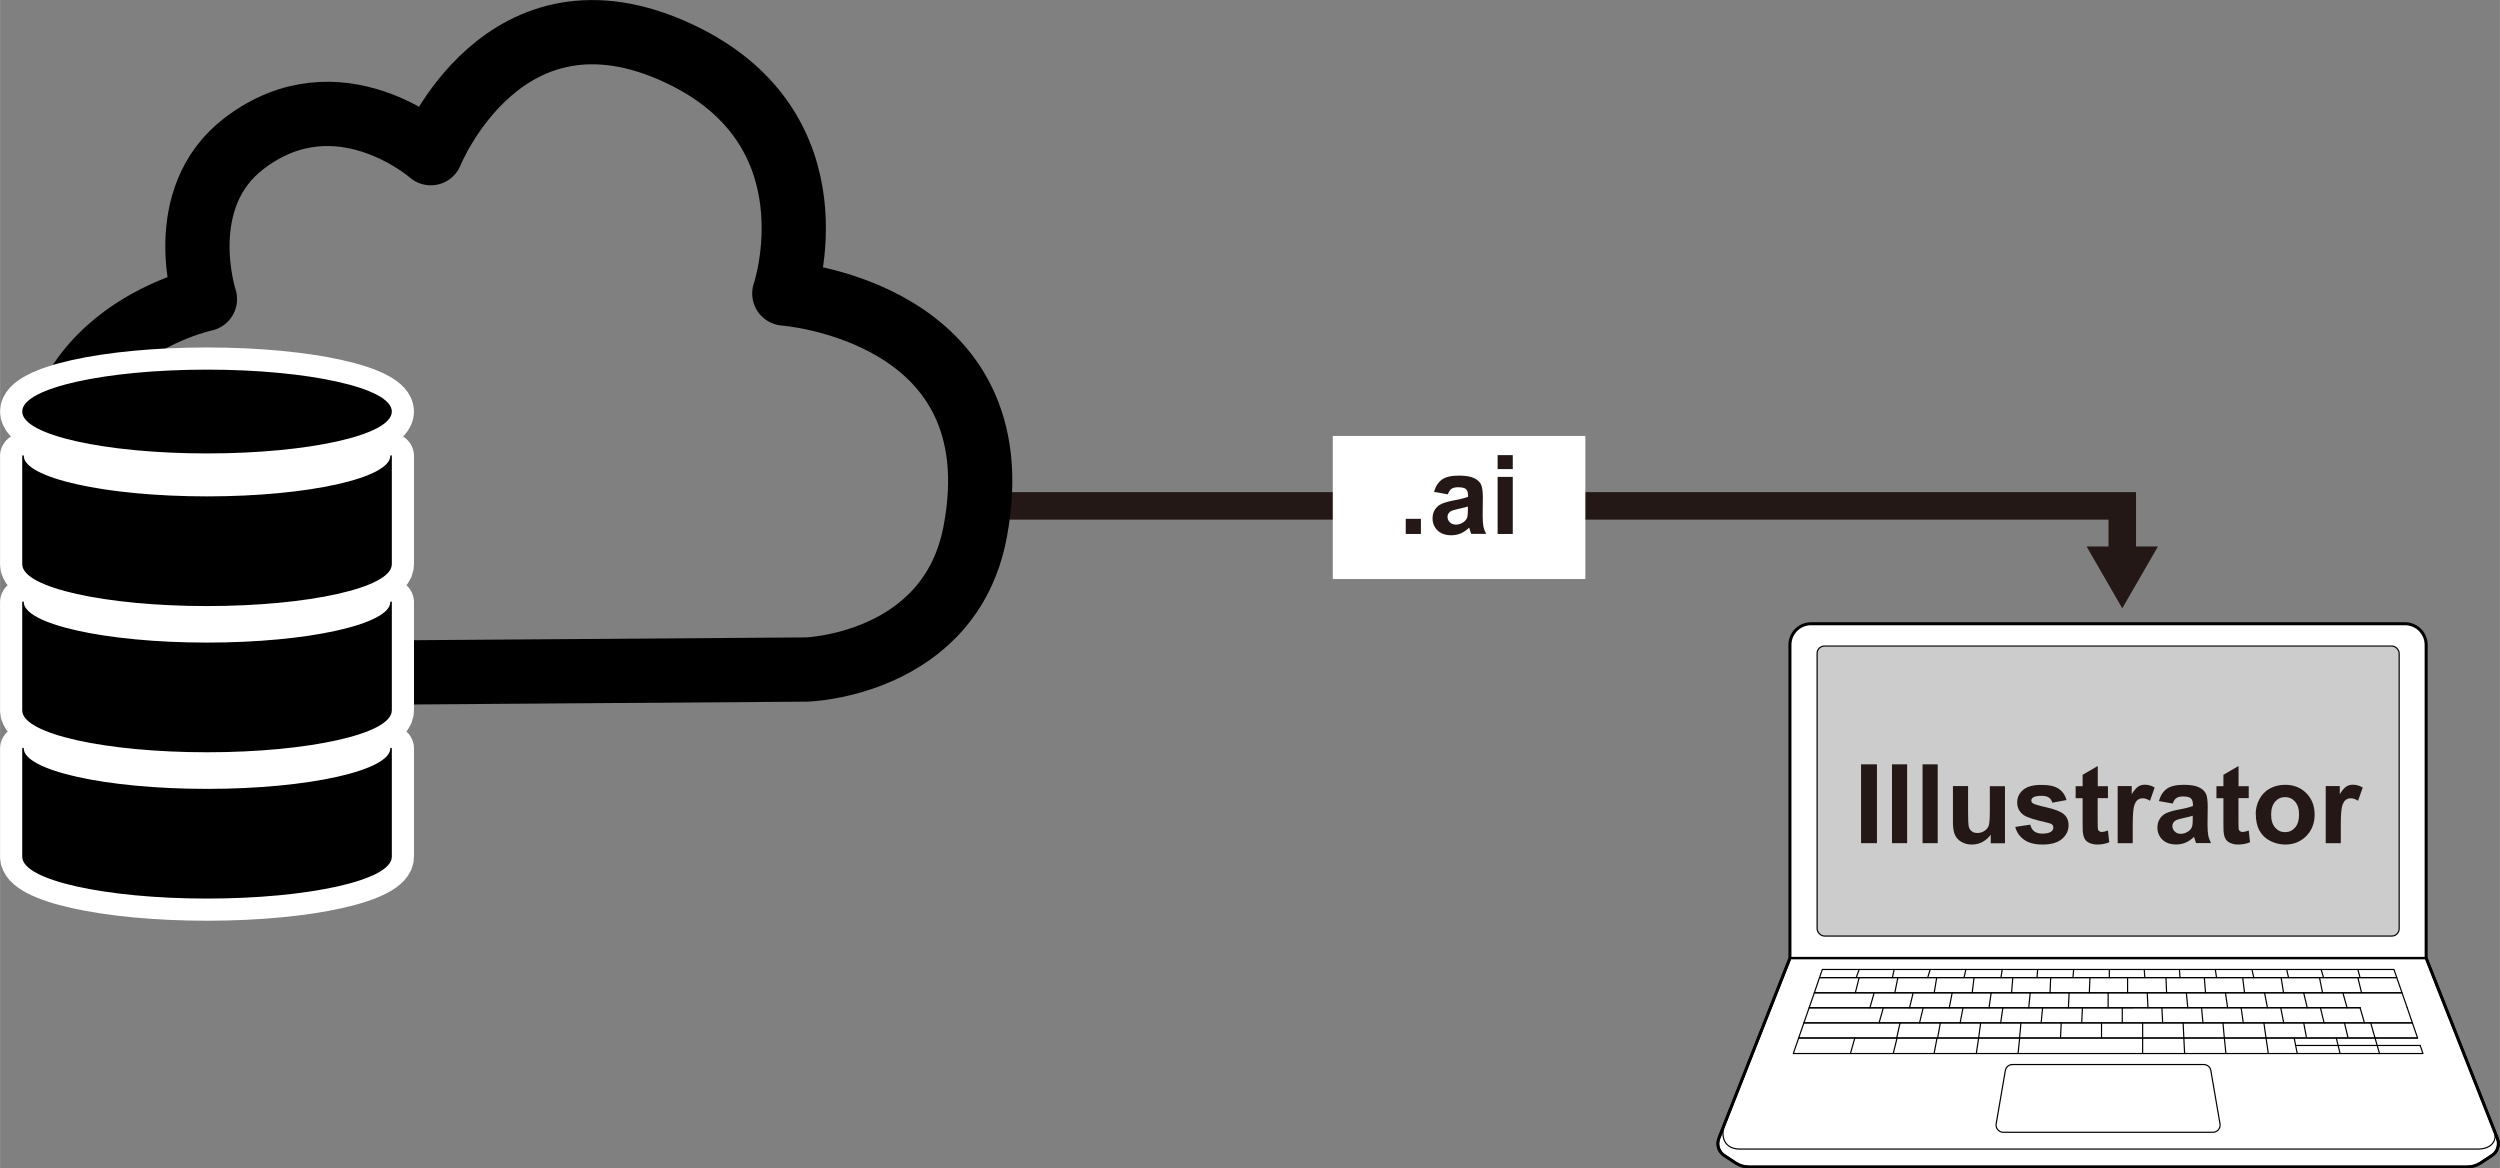
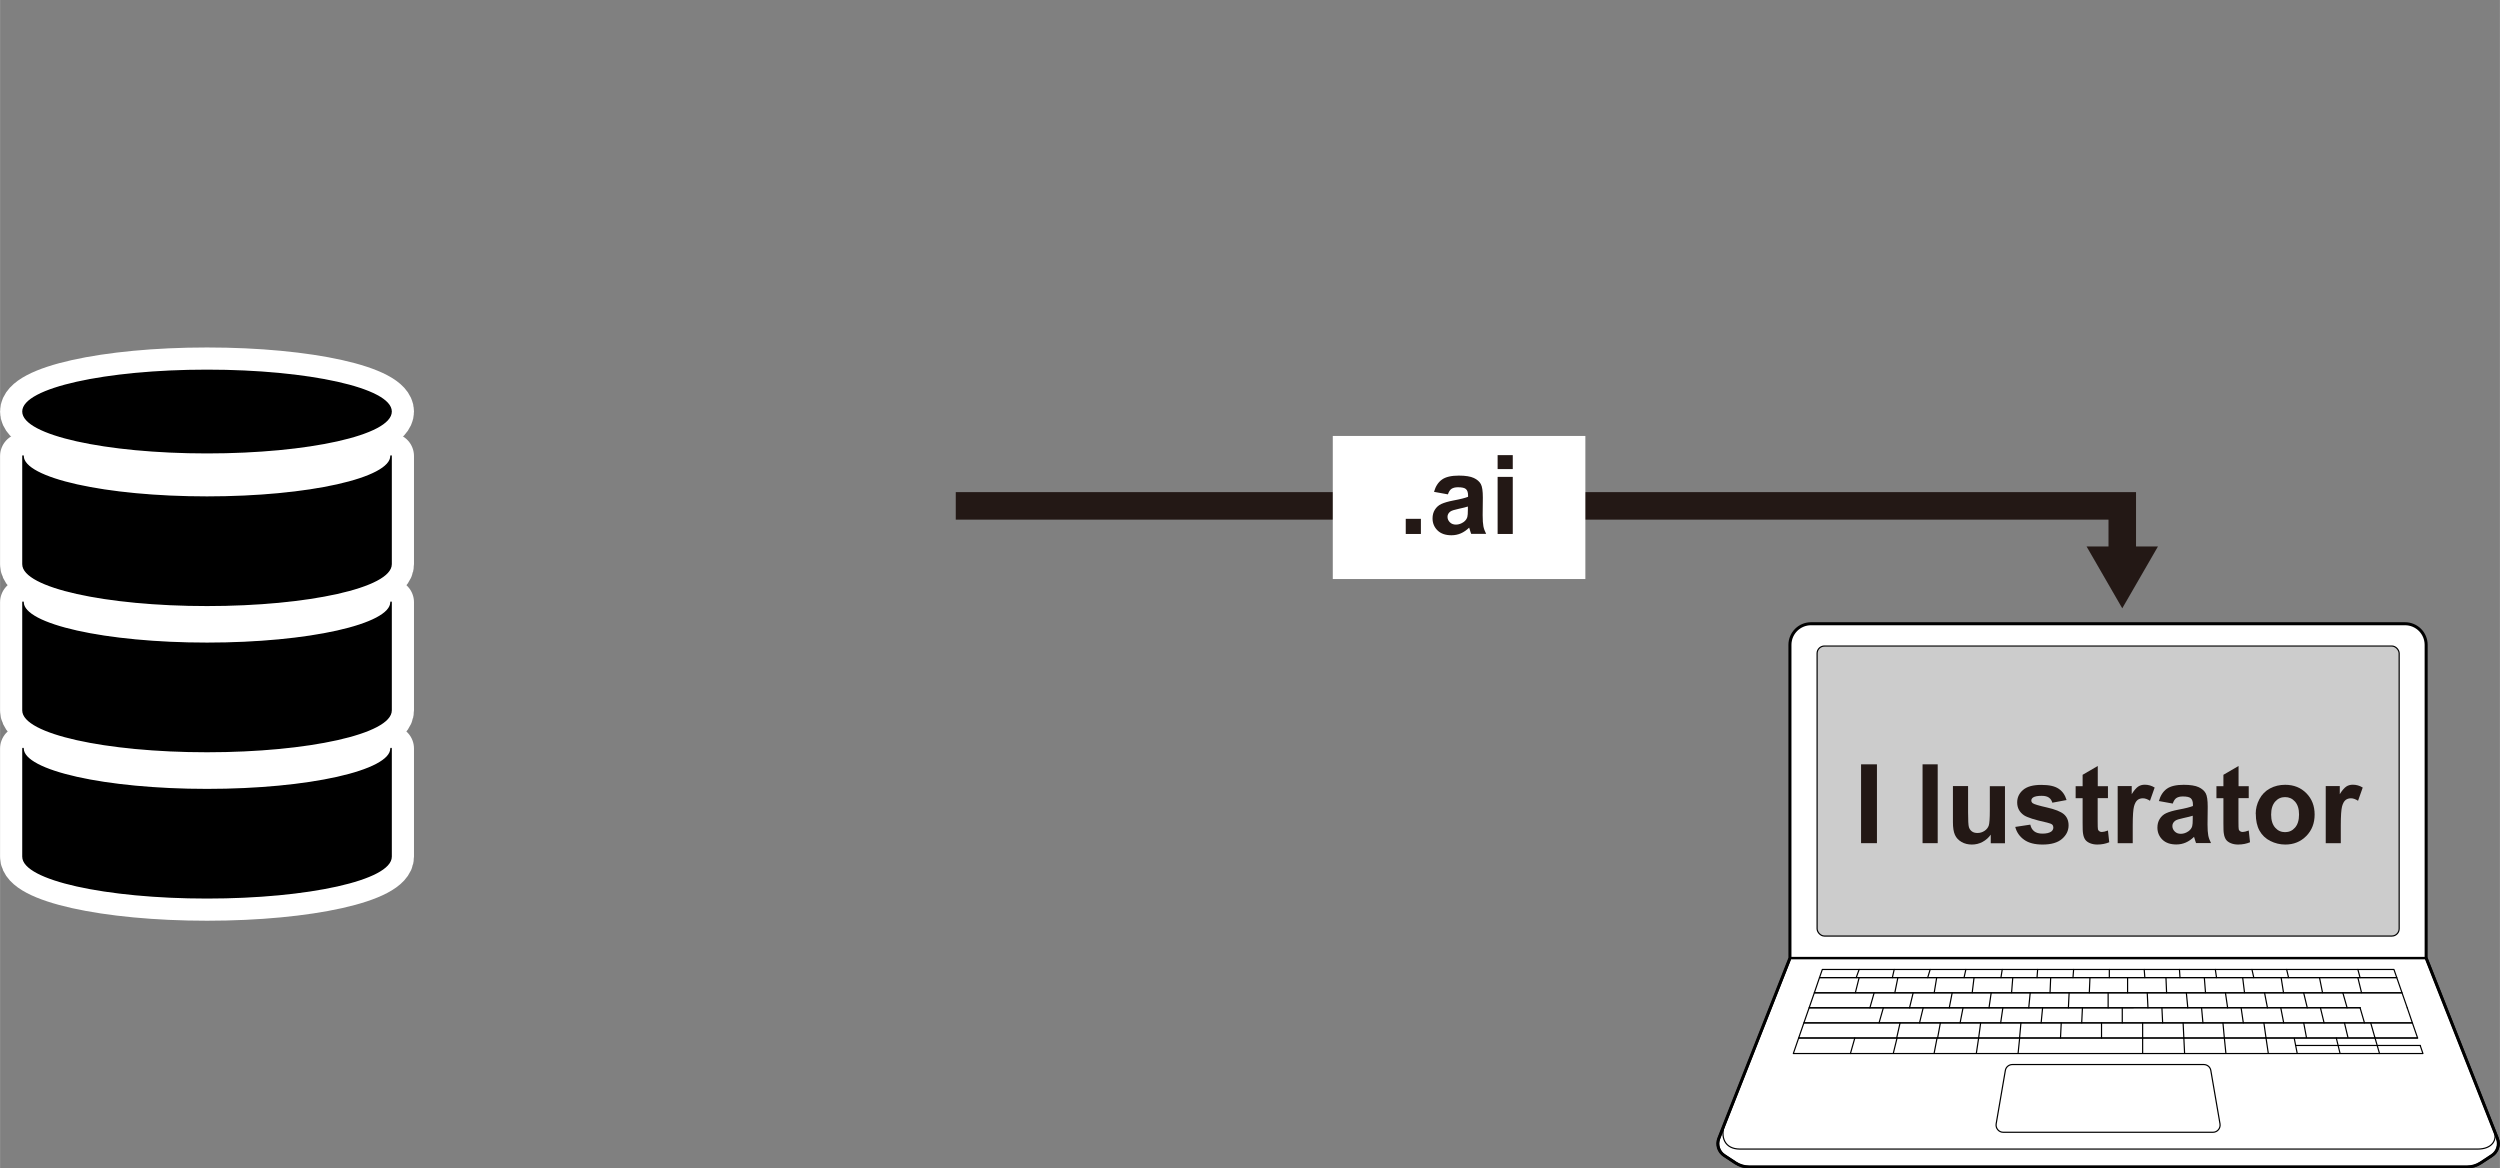
<svg xmlns="http://www.w3.org/2000/svg" id="_レイヤー_1" width="96.09mm" height="44.91mm" viewBox="0 0 272.38 127.31">
  <rect x="0" y="0" width="272.38" height="127.31" fill="#808080" stroke="none" />
  <defs>
    <style>.cls-1{stroke-width:.17px;}.cls-1,.cls-2,.cls-3,.cls-4,.cls-5,.cls-6,.cls-7{stroke-linecap:round;stroke-linejoin:round;}.cls-1,.cls-3,.cls-4,.cls-5,.cls-6,.cls-7{stroke:#000;}.cls-8,.cls-2,.cls-3{fill:#fff;}.cls-2{stroke:#fff;stroke-width:5px;}.cls-9{stroke:#231815;stroke-linecap:square;stroke-miterlimit:10;stroke-width:3px;}.cls-9,.cls-4,.cls-6,.cls-7{fill:none;}.cls-3{stroke-width:.33px;}.cls-10{fill:#231815;}.cls-4,.cls-5{stroke-width:.13px;}.cls-5{fill:#ccc;}.cls-6{stroke-width:.27px;}.cls-7{stroke-width:7px;}</style>
  </defs>
  <path class="cls-3" d="M272.1,124.04l-7.76-19.65v-34.13c0-1.27-1.03-2.3-2.3-2.3h-64.72c-1.27,0-2.3,1.03-2.3,2.3v34.13l-7.04,17.84h0s0,0,0,0l-.71,1.81c-.27.68-.02,1.46.59,1.86l1.23.81c.44.29.95.44,1.48.44h78.23c.52,0,1.04-.15,1.48-.44l1.23-.81c.61-.4.86-1.18.59-1.86Z" />
  <rect class="cls-5" x="197.98" y="70.39" width="63.42" height="31.6" rx=".8" ry=".8" />
  <path class="cls-4" d="M197.33,67.97h64.72c1.27,0,2.3,1.03,2.3,2.3v34.13h-69.31v-34.13c0-1.27,1.03-2.3,2.3-2.3Z" />
  <path class="cls-4" d="M187.99,122.23c-.68,1.73-.02,2.97,1.57,2.97h80.4c1.52,0,2.23-.94,1.74-2.17" />
  <path class="cls-6" d="M268.81,127.15h-78.23c-.52,0-1.04-.15-1.48-.44l-1.23-.81c-.61-.4-.86-1.18-.59-1.86l7.76-19.65h69.31l7.76,19.65c.27.68.02,1.46-.59,1.86l-1.23.81c-.44.29-.95.44-1.48.44Z" />
  <polygon class="cls-4" points="195.97 113.1 263.41 113.1 262.84 111.45 196.54 111.45 195.97 113.1" />
  <polyline class="cls-4" points="257.14 109.8 197.11 109.81 196.54 111.45 262.84 111.45 262.28 109.81" />
  <polyline class="cls-4" points="263.41 113.1 195.97 113.1 195.39 114.79 263.99 114.79 263.69 113.91" />
  <line class="cls-4" x1="263.69" y1="113.91" x2="250.13" y2="113.91" />
  <polygon class="cls-4" points="260.83 105.63 198.55 105.63 198.24 106.52 261.14 106.52 260.83 105.63" />
  <polyline class="cls-4" points="262.28 109.81 261.71 108.17 197.68 108.17 197.11 109.81 257.14 109.8" />
  <polygon class="cls-4" points="261.14 106.52 198.24 106.52 197.68 108.17 261.71 108.17 261.14 106.52" />
  <line class="cls-4" x1="228.97" y1="113.1" x2="228.97" y2="111.45" />
  <line class="cls-4" x1="224.5" y1="113.1" x2="224.58" y2="111.45" />
  <line class="cls-4" x1="220.04" y1="113.1" x2="220.19" y2="111.45" />
  <line class="cls-4" x1="215.58" y1="113.1" x2="215.8" y2="111.45" />
  <line class="cls-4" x1="211.11" y1="113.1" x2="211.41" y2="111.45" />
  <line class="cls-4" x1="206.65" y1="113.1" x2="207.02" y2="111.45" />
  <line class="cls-4" x1="233.45" y1="113.1" x2="233.45" y2="111.45" />
  <line class="cls-4" x1="237.94" y1="113.09" x2="237.86" y2="111.45" />
  <line class="cls-4" x1="242.35" y1="113.08" x2="242.2" y2="111.45" />
  <line class="cls-4" x1="246.89" y1="113.07" x2="246.66" y2="111.45" />
  <line class="cls-4" x1="251.3" y1="113.05" x2="251" y2="111.45" />
  <line class="cls-4" x1="255.82" y1="113.04" x2="255.44" y2="111.45" />
  <line class="cls-4" x1="258.75" y1="113.03" x2="258.3" y2="111.45" />
  <line class="cls-4" x1="238.02" y1="114.75" x2="237.94" y2="113.09" />
  <line class="cls-4" x1="242.52" y1="114.76" x2="242.35" y2="113.08" />
  <line class="cls-4" x1="247.14" y1="114.77" x2="246.89" y2="113.07" />
  <line class="cls-4" x1="250.29" y1="114.77" x2="249.97" y2="113.14" />
  <line class="cls-4" x1="254.96" y1="114.78" x2="254.55" y2="113.1" />
  <line class="cls-4" x1="259.26" y1="114.79" x2="258.75" y2="113.03" />
  <line class="cls-4" x1="235.63" y1="111.45" x2="235.55" y2="109.81" />
  <line class="cls-4" x1="240.02" y1="111.45" x2="239.87" y2="109.81" />
  <line class="cls-4" x1="244.42" y1="111.45" x2="244.18" y2="109.81" />
  <line class="cls-4" x1="248.82" y1="111.45" x2="248.5" y2="109.81" />
  <line class="cls-4" x1="253.22" y1="111.45" x2="252.82" y2="109.8" />
  <line class="cls-4" x1="257.62" y1="111.45" x2="257.14" y2="109.8" />
  <line class="cls-4" x1="255.73" y1="109.81" x2="255.26" y2="108.16" />
  <line class="cls-4" x1="251.39" y1="109.81" x2="250.99" y2="108.16" />
  <line class="cls-4" x1="247.05" y1="109.81" x2="246.73" y2="108.16" />
  <line class="cls-4" x1="242.71" y1="109.81" x2="242.47" y2="108.16" />
  <line class="cls-4" x1="238.37" y1="109.81" x2="238.21" y2="108.16" />
  <line class="cls-4" x1="234.03" y1="109.81" x2="233.95" y2="108.17" />
  <line class="cls-4" x1="204.73" y1="111.45" x2="205.2" y2="109.8" />
  <line class="cls-4" x1="209.14" y1="111.45" x2="209.54" y2="109.8" />
  <line class="cls-4" x1="213.56" y1="111.45" x2="213.88" y2="109.81" />
  <line class="cls-4" x1="217.98" y1="111.45" x2="218.22" y2="109.81" />
  <line class="cls-4" x1="222.39" y1="111.45" x2="222.55" y2="109.81" />
  <line class="cls-4" x1="226.81" y1="111.45" x2="226.89" y2="109.81" />
  <line class="cls-4" x1="231.23" y1="111.45" x2="231.23" y2="109.81" />
  <line class="cls-4" x1="201.61" y1="114.79" x2="202.09" y2="113.1" />
  <line class="cls-4" x1="206.28" y1="114.78" x2="206.69" y2="113.1" />
  <line class="cls-4" x1="210.73" y1="114.77" x2="211.05" y2="113.1" />
  <line class="cls-4" x1="215.33" y1="114.77" x2="215.58" y2="113.1" />
  <line class="cls-4" x1="219.88" y1="114.76" x2="220.05" y2="113.1" />
  <line class="cls-4" x1="233.45" y1="114.74" x2="233.45" y2="113.1" />
  <line class="cls-4" x1="203.73" y1="109.81" x2="204.2" y2="108.16" />
  <line class="cls-4" x1="208.05" y1="109.81" x2="208.45" y2="108.16" />
  <line class="cls-4" x1="212.38" y1="109.81" x2="212.7" y2="108.16" />
  <line class="cls-4" x1="216.71" y1="109.81" x2="216.95" y2="108.16" />
  <line class="cls-4" x1="221.04" y1="109.81" x2="221.2" y2="108.16" />
  <line class="cls-4" x1="225.36" y1="109.81" x2="225.44" y2="108.17" />
  <line class="cls-4" x1="229.69" y1="109.81" x2="229.69" y2="108.17" />
  <line class="cls-4" x1="202.15" y1="108.16" x2="202.56" y2="106.52" />
  <line class="cls-4" x1="206.45" y1="108.16" x2="206.78" y2="106.52" />
  <line class="cls-4" x1="210.74" y1="108.16" x2="211.01" y2="106.52" />
  <line class="cls-4" x1="214.88" y1="108.16" x2="215.08" y2="106.52" />
  <line class="cls-4" x1="219.17" y1="108.16" x2="219.3" y2="106.52" />
  <line class="cls-4" x1="223.36" y1="108.17" x2="223.43" y2="106.52" />
  <line class="cls-4" x1="227.64" y1="108.17" x2="227.71" y2="106.52" />
  <line class="cls-4" x1="257.3" y1="108.16" x2="256.9" y2="106.52" />
  <line class="cls-4" x1="253.05" y1="108.16" x2="252.72" y2="106.52" />
  <line class="cls-4" x1="248.8" y1="108.16" x2="248.54" y2="106.52" />
  <line class="cls-4" x1="244.55" y1="108.16" x2="244.35" y2="106.52" />
  <line class="cls-4" x1="240.3" y1="108.16" x2="240.17" y2="106.52" />
  <line class="cls-4" x1="236.06" y1="108.17" x2="235.99" y2="106.52" />
  <line class="cls-4" x1="231.81" y1="108.17" x2="231.81" y2="106.52" />
  <line class="cls-4" x1="202.24" y1="106.52" x2="202.56" y2="105.63" />
  <line class="cls-4" x1="210.03" y1="106.52" x2="210.3" y2="105.63" />
  <line class="cls-4" x1="213.99" y1="106.52" x2="214.19" y2="105.63" />
  <line class="cls-4" x1="218.01" y1="106.52" x2="218.15" y2="105.63" />
  <line class="cls-4" x1="221.94" y1="106.52" x2="222.01" y2="105.63" />
  <line class="cls-4" x1="225.86" y1="106.52" x2="225.93" y2="105.63" />
  <line class="cls-4" x1="257.14" y1="106.52" x2="256.9" y2="105.63" />
-   <line class="cls-4" x1="253.16" y1="106.52" x2="252.9" y2="105.63" />
  <line class="cls-4" x1="249.35" y1="106.52" x2="249.14" y2="105.63" />
  <line class="cls-4" x1="245.56" y1="106.52" x2="245.36" y2="105.63" />
  <line class="cls-4" x1="241.5" y1="106.52" x2="241.37" y2="105.63" />
  <line class="cls-4" x1="233.69" y1="106.52" x2="233.62" y2="105.63" />
  <line class="cls-4" x1="229.82" y1="106.52" x2="229.82" y2="105.63" />
  <line class="cls-4" x1="237.52" y1="106.52" x2="237.46" y2="105.63" />
  <path class="cls-4" d="M240.12,115.99h-20.86c-.38,0-.71.27-.77.65l-1,5.81c-.08.48.29.92.77.92h22.85c.49,0,.85-.44.77-.92l-1-5.81c-.06-.38-.39-.65-.77-.65Z" />
  <line class="cls-4" x1="206.18" y1="106.52" x2="206.38" y2="105.63" />
  <path class="cls-10" d="M202.77,91.87v-8.59h1.73v8.59h-1.73Z" />
-   <path class="cls-10" d="M206.14,91.87v-8.59h1.65v8.59h-1.65Z" />
  <path class="cls-10" d="M209.47,91.87v-8.59h1.65v8.59h-1.65Z" />
  <path class="cls-10" d="M216.9,91.87v-.93c-.23.33-.52.59-.89.79s-.76.29-1.17.29-.79-.09-1.12-.28-.57-.44-.72-.77-.22-.79-.22-1.38v-3.94h1.65v2.86c0,.88.03,1.41.09,1.61s.17.35.33.47.36.17.61.17c.28,0,.53-.08.76-.23s.38-.35.46-.57.12-.79.12-1.68v-2.62h1.65v6.22h-1.53Z" />
  <path class="cls-10" d="M219.56,90.1l1.65-.25c.07.32.21.56.43.73s.52.25.9.25c.43,0,.75-.08.96-.23.14-.11.22-.26.22-.44,0-.12-.04-.23-.12-.31-.08-.08-.27-.15-.55-.22-1.33-.29-2.17-.56-2.53-.8-.49-.34-.74-.8-.74-1.4,0-.54.21-.99.64-1.36s1.09-.55,1.98-.55,1.48.14,1.9.42.7.69.86,1.23l-1.55.29c-.07-.24-.19-.43-.38-.56s-.45-.19-.79-.19c-.43,0-.74.06-.93.18-.12.09-.19.2-.19.33,0,.12.05.22.16.3.15.11.66.26,1.54.46s1.49.44,1.84.73c.34.29.52.7.52,1.22,0,.57-.24,1.06-.71,1.47s-1.18.62-2.12.62c-.85,0-1.52-.17-2.01-.52s-.82-.81-.97-1.4Z" />
  <path class="cls-10" d="M229.67,85.65v1.31h-1.12v2.51c0,.51.01.8.03.89s.07.15.15.21.17.08.28.08c.15,0,.37-.05.66-.16l.14,1.28c-.38.16-.82.25-1.3.25-.3,0-.56-.05-.8-.15s-.41-.23-.52-.39-.19-.37-.23-.64c-.04-.19-.05-.58-.05-1.16v-2.71h-.76v-1.31h.76v-1.24l1.65-.96v2.2h1.12Z" />
  <path class="cls-10" d="M232.38,91.87h-1.65v-6.22h1.53v.88c.26-.42.5-.69.71-.83s.45-.2.71-.2c.38,0,.74.1,1.08.31l-.51,1.44c-.28-.18-.54-.27-.77-.27s-.43.06-.59.19-.29.36-.38.69-.14,1.03-.14,2.09v1.92Z" />
  <path class="cls-10" d="M236.71,87.55l-1.49-.27c.17-.6.46-1.05.87-1.34s1.02-.43,1.83-.43c.73,0,1.28.09,1.64.26s.61.39.76.66.22.76.22,1.47l-.02,1.92c0,.55.03.95.08,1.21s.15.54.3.83h-1.63c-.04-.11-.1-.27-.16-.49-.03-.1-.05-.16-.06-.19-.28.27-.58.48-.9.62s-.66.21-1.03.21c-.64,0-1.15-.17-1.51-.52s-.55-.79-.55-1.32c0-.35.08-.67.25-.94s.4-.49.71-.63.74-.27,1.31-.38c.77-.14,1.3-.28,1.6-.4v-.16c0-.32-.08-.54-.23-.68s-.45-.2-.88-.2c-.29,0-.52.06-.69.17s-.3.32-.4.61ZM238.91,88.88c-.21.07-.54.15-1,.25s-.76.19-.9.29c-.21.15-.32.35-.32.58s.09.43.26.6.39.25.66.25c.3,0,.58-.1.85-.29.2-.15.33-.33.39-.54.04-.14.06-.41.06-.8v-.33Z" />
  <path class="cls-10" d="M245.01,85.65v1.31h-1.12v2.51c0,.51.01.8.03.89s.07.15.15.21.17.08.28.08c.15,0,.37-.05.66-.16l.14,1.28c-.38.16-.82.25-1.3.25-.3,0-.56-.05-.8-.15s-.41-.23-.52-.39-.19-.37-.23-.64c-.04-.19-.05-.58-.05-1.16v-2.71h-.76v-1.31h.76v-1.24l1.65-.96v2.2h1.12Z" />
  <path class="cls-10" d="M245.77,88.67c0-.55.13-1.08.4-1.59s.65-.9,1.15-1.17,1.05-.4,1.66-.4c.94,0,1.71.31,2.31.92s.9,1.38.9,2.32-.3,1.72-.91,2.34-1.37.93-2.29.93c-.57,0-1.11-.13-1.63-.39s-.91-.64-1.18-1.13-.4-1.1-.4-1.82ZM247.45,88.76c0,.62.15,1.09.44,1.42s.65.49,1.08.49.79-.16,1.08-.49.44-.8.44-1.43-.15-1.08-.44-1.41-.65-.49-1.08-.49-.79.16-1.08.49-.44.8-.44,1.42Z" />
  <path class="cls-10" d="M255.05,91.87h-1.65v-6.22h1.53v.88c.26-.42.5-.69.71-.83s.45-.2.71-.2c.38,0,.74.1,1.08.31l-.51,1.44c-.28-.18-.54-.27-.77-.27s-.43.06-.59.19-.29.36-.38.69-.14,1.03-.14,2.09v1.92Z" />
  <polyline class="cls-9" points="105.63 55.12 231.23 55.12 231.23 60.68" />
  <polygon class="cls-10" points="227.34 59.54 231.23 66.28 235.12 59.54 227.34 59.54" />
  <rect class="cls-8" x="145.21" y="47.5" width="27.52" height="15.59" />
  <path class="cls-10" d="M153.16,58.18v-1.65h1.65v1.65h-1.65Z" />
  <path class="cls-10" d="M157.73,53.86l-1.49-.27c.17-.6.46-1.05.87-1.34s1.02-.43,1.83-.43c.73,0,1.28.09,1.64.26s.61.39.76.66.22.76.22,1.47l-.02,1.92c0,.55.03.95.08,1.21s.15.54.3.83h-1.63c-.04-.11-.1-.27-.16-.49-.03-.1-.05-.16-.06-.19-.28.27-.58.48-.9.62s-.66.21-1.03.21c-.64,0-1.15-.17-1.51-.52s-.55-.79-.55-1.32c0-.35.08-.67.25-.94s.4-.49.71-.63.74-.27,1.31-.38c.77-.14,1.3-.28,1.6-.4v-.16c0-.32-.08-.54-.23-.68s-.45-.2-.88-.2c-.29,0-.52.06-.69.17s-.3.32-.4.61ZM159.93,55.19c-.21.07-.54.15-1,.25s-.76.19-.9.29c-.21.15-.32.35-.32.58s.09.43.26.6.39.25.66.25c.3,0,.58-.1.85-.29.2-.15.33-.33.39-.54.04-.14.06-.41.06-.8v-.33Z" />
  <path class="cls-10" d="M163.17,51.11v-1.52h1.65v1.52h-1.65ZM163.17,58.18v-6.22h1.65v6.22h-1.65Z" />
-   <path class="cls-7" d="M46.93,16.69s7.94-19.83,27.06-10.85c17.58,8.25,11.46,26.14,11.46,26.14,0,0,25.38,1.83,20.79,25.99-2.75,14.5-18.34,14.98-18.34,14.98l-64.51.46s-14.4-2.5-17.12-15.44c-4.43-21.1,16.05-25.38,16.05-25.38,0,0-3.58-10.98,4.28-16.97,10.24-7.8,20.33,1.07,20.33,1.07Z" />
  <ellipse class="cls-2" cx="22.55" cy="44.84" rx="20.05" ry="4.48" />
  <path class="cls-2" d="M2.5,61.47c0,2.47,8.98,4.48,20.05,4.48s20.05-2.01,20.05-4.48v-11.78c0,2.47-8.98,4.48-20.05,4.48s-20.05-2.01-20.05-4.48v11.78Z" />
  <path class="cls-2" d="M2.5,77.4c0,2.47,8.98,4.48,20.05,4.48s20.05-2.01,20.05-4.48v-11.78c0,2.47-8.98,4.48-20.05,4.48s-20.05-2.01-20.05-4.48v11.78Z" />
  <path class="cls-2" d="M2.5,93.34c0,2.47,8.98,4.48,20.05,4.48s20.05-2.01,20.05-4.48v-11.78c0,2.47-8.98,4.48-20.05,4.48s-20.05-2.01-20.05-4.48v11.78Z" />
  <ellipse class="cls-1" cx="22.55" cy="44.84" rx="20.05" ry="4.48" />
  <path class="cls-1" d="M2.5,61.47c0,2.47,8.98,4.48,20.05,4.48s20.05-2.01,20.05-4.48v-11.78c0,2.47-8.98,4.48-20.05,4.48s-20.05-2.01-20.05-4.48v11.78Z" />
  <path class="cls-1" d="M2.5,77.4c0,2.47,8.98,4.48,20.05,4.48s20.05-2.01,20.05-4.48v-11.78c0,2.47-8.98,4.48-20.05,4.48s-20.05-2.01-20.05-4.48v11.78Z" />
  <path class="cls-1" d="M2.5,93.34c0,2.47,8.98,4.48,20.05,4.48s20.05-2.01,20.05-4.48v-11.78c0,2.47-8.98,4.48-20.05,4.48s-20.05-2.01-20.05-4.48v11.78Z" />
</svg>